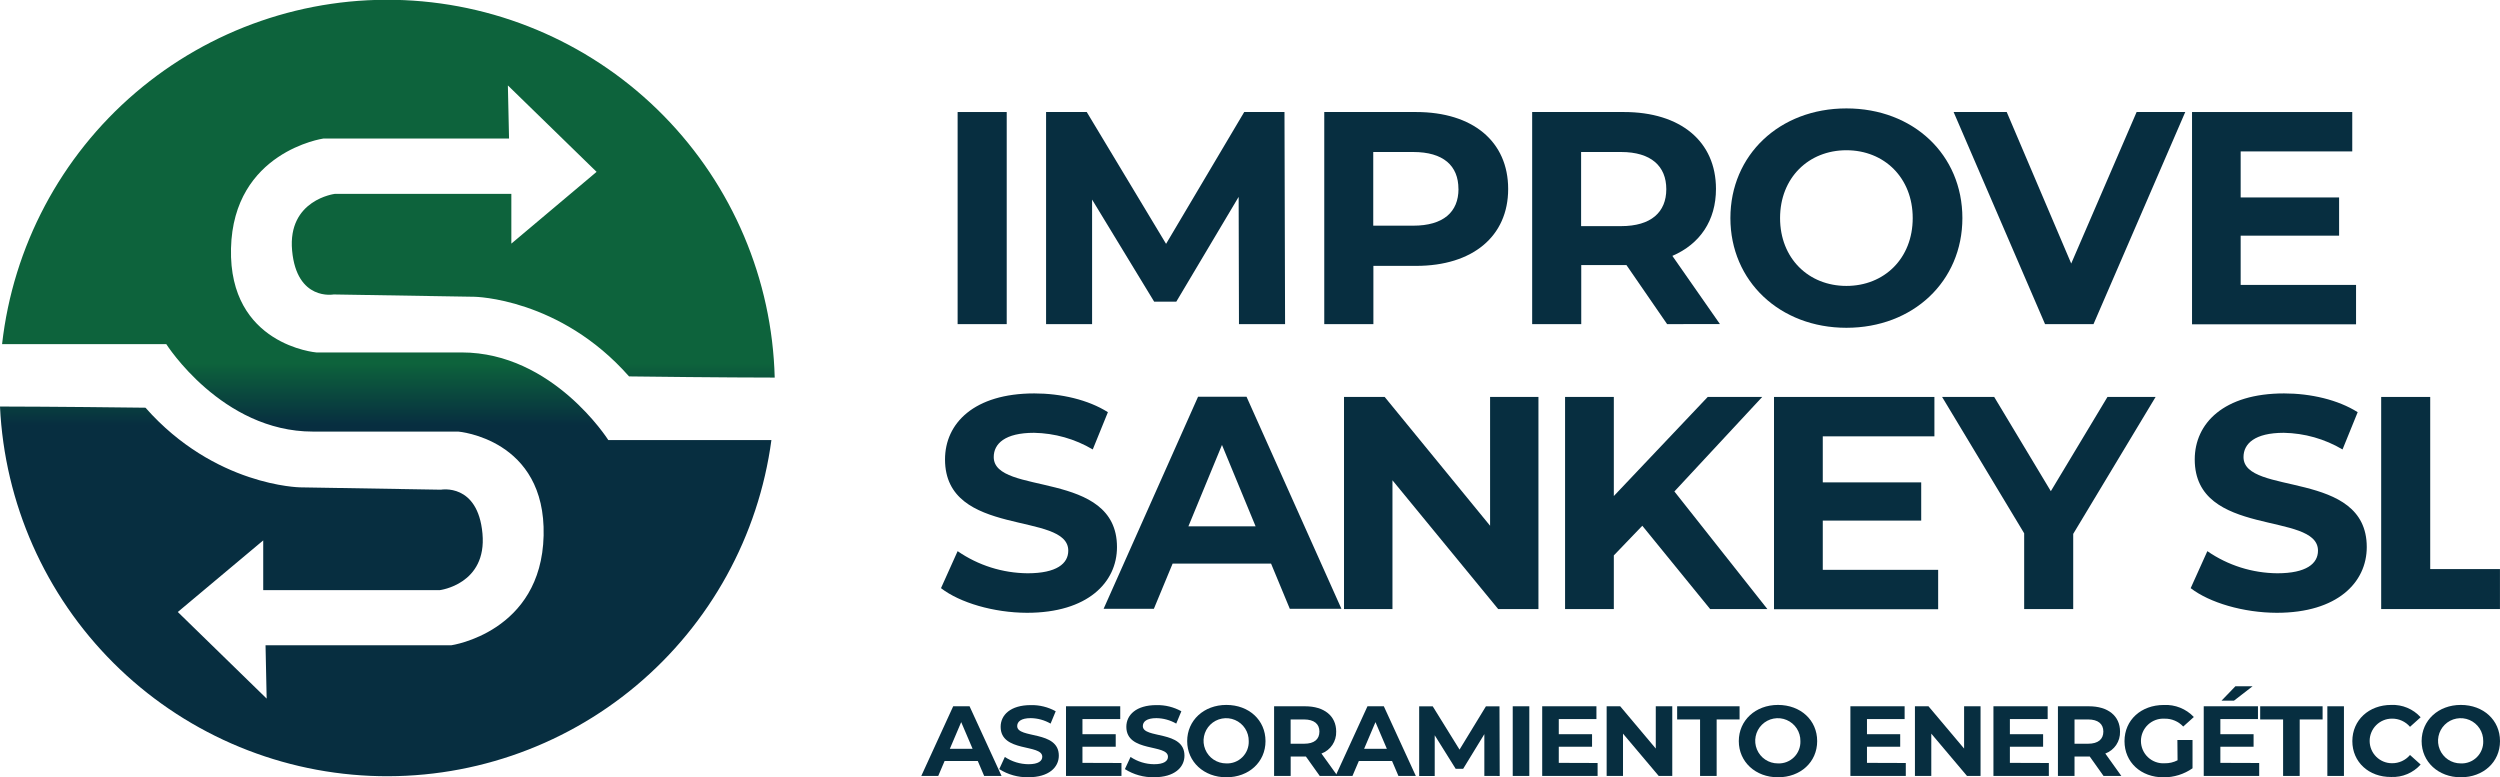
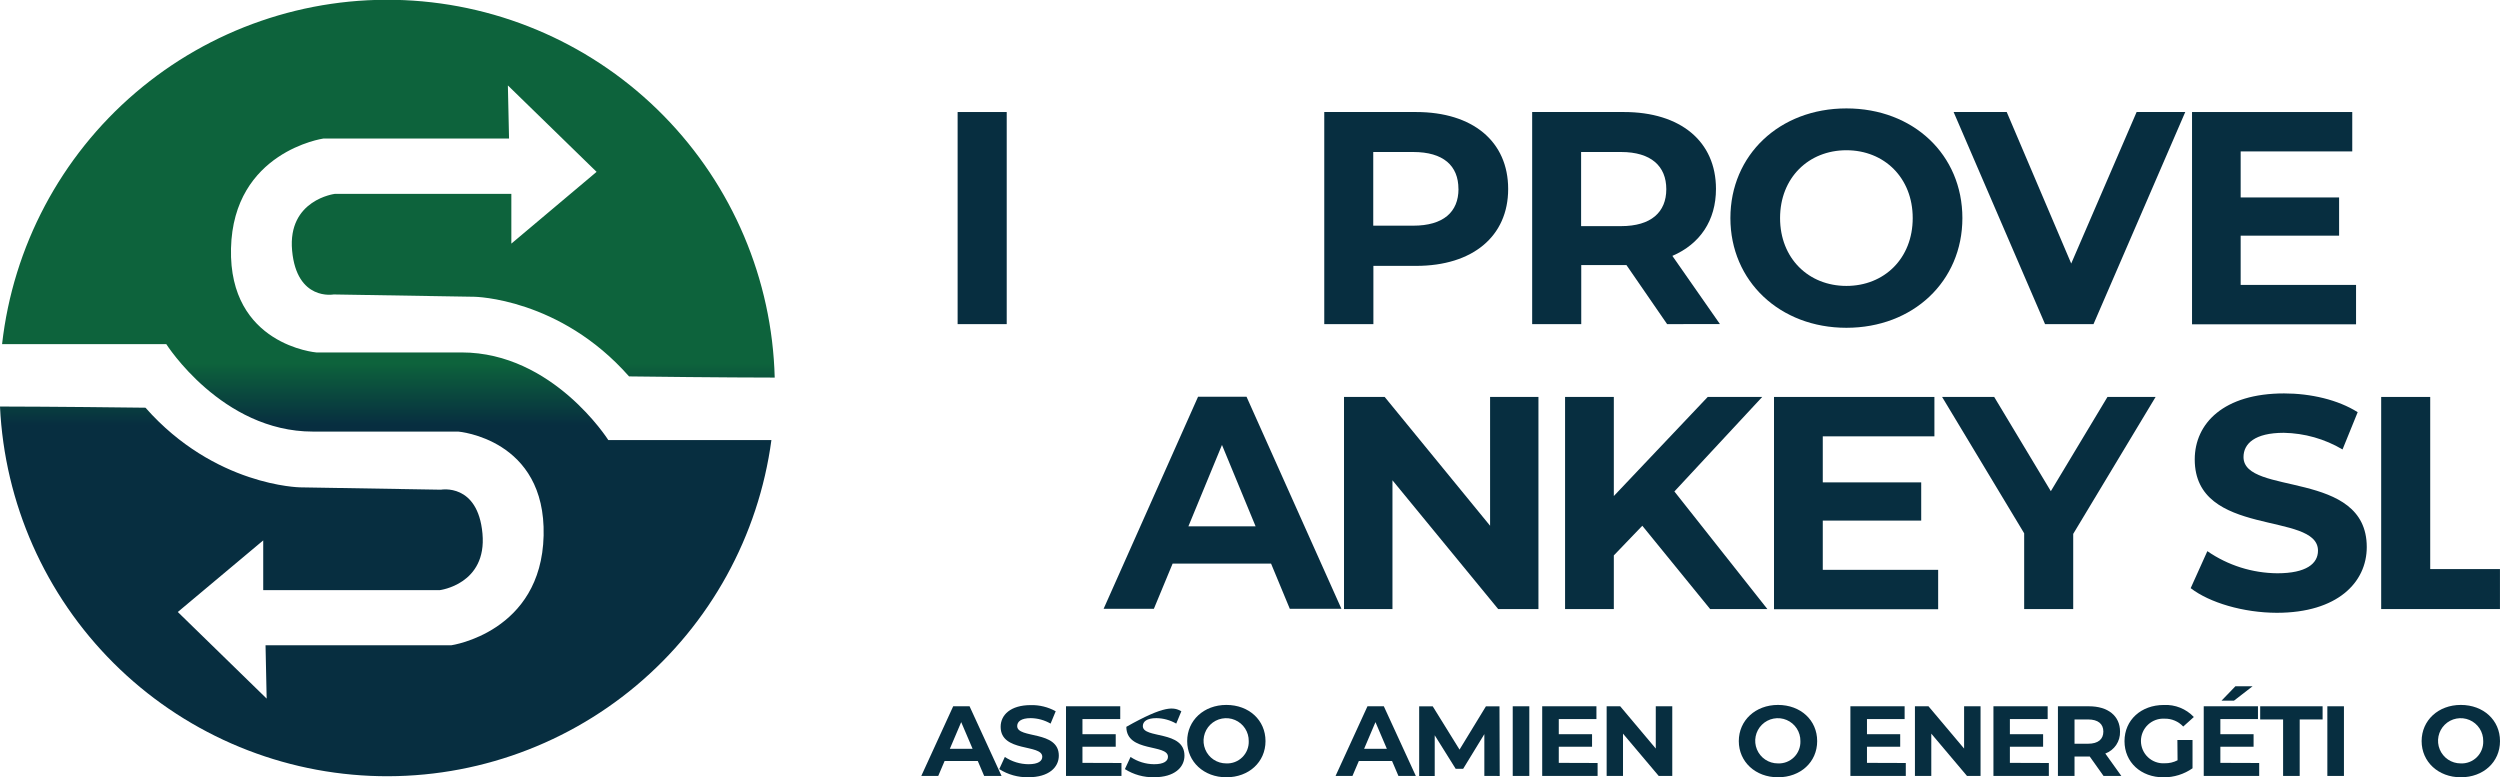
<svg xmlns="http://www.w3.org/2000/svg" width="267" height="83" viewBox="0 0 267 83" fill="none">
  <g clip-path="url(#clip0_19_91)">
    <path d="M49.312 37.641H33.789C33.789 37.641 24.425 36.873 24.671 26.531C24.917 16.19 34.523 14.799 34.523 14.799H54.366L54.241 9.124L63.716 18.354L54.612 26.019V20.706H35.758C35.758 20.706 30.704 21.334 31.197 26.758C31.689 32.183 35.633 31.448 35.633 31.448L50.669 31.695C50.669 31.695 59.787 31.816 67.182 40.2C76.638 40.321 82.29 40.326 82.739 40.326C82.468 29.839 78.23 19.846 70.882 12.364C63.533 4.881 53.621 0.468 43.147 0.014C32.673 -0.439 22.417 3.101 14.45 9.919C6.483 16.738 1.398 26.328 0.222 36.752H17.759C17.759 36.752 23.676 46.093 33.412 46.093H48.941C48.941 46.093 58.305 46.861 58.059 57.202C57.813 67.543 48.197 68.915 48.197 68.915H28.359L28.479 74.61L18.989 65.36L28.112 57.714V63.027H46.967C46.967 63.027 52.02 62.409 51.528 56.985C51.036 51.561 47.092 52.3 47.092 52.3L32.056 52.049C32.056 52.049 22.933 51.928 15.538 43.543C6.193 43.427 0.574 43.417 0 43.417C0.485 53.746 4.812 63.52 12.133 70.819C19.453 78.118 29.236 82.414 39.56 82.862C49.884 83.311 60.002 79.88 67.927 73.243C75.852 66.607 81.009 57.245 82.387 46.996H64.966C64.966 46.996 59.048 37.641 49.312 37.641Z" fill="url(#paint0_linear_19_91)" />
    <path d="M104.427 81.275H100.884L100.204 82.87H98.394L101.801 75.431H103.549L106.966 82.87H105.108L104.427 81.275ZM103.872 79.971L102.656 77.122L101.444 79.971H103.872Z" fill="#072E40" />
    <path d="M106.72 82.14L107.318 80.841C108.065 81.342 108.943 81.612 109.843 81.618C110.89 81.618 111.315 81.275 111.315 80.821C111.315 79.43 106.869 80.387 106.869 77.624C106.869 76.358 107.922 75.305 110.094 75.305C111.021 75.286 111.937 75.513 112.749 75.962L112.203 77.281C111.558 76.909 110.829 76.708 110.084 76.696C109.037 76.696 108.636 77.078 108.636 77.546C108.636 78.918 113.082 77.972 113.082 80.701C113.082 81.947 112.02 83.009 109.838 83.009C108.736 83.034 107.651 82.731 106.72 82.14Z" fill="#072E40" />
    <path d="M119.772 81.488V82.87H113.849V75.431H119.642V76.798H115.606V78.416H119.159V79.754H115.606V81.474L119.772 81.488Z" fill="#072E40" />
-     <path d="M120.139 82.14L120.742 80.841C121.487 81.343 122.364 81.613 123.262 81.618C124.314 81.618 124.739 81.275 124.739 80.821C124.739 79.43 120.293 80.387 120.293 77.624C120.293 76.358 121.341 75.305 123.513 75.305C124.44 75.285 125.356 75.512 126.168 75.962L125.622 77.281C124.977 76.909 124.248 76.707 123.503 76.697C122.456 76.697 122.055 77.078 122.055 77.547C122.055 78.918 126.501 77.972 126.501 80.701C126.501 81.947 125.444 83.009 123.257 83.009C122.155 83.033 121.07 82.731 120.139 82.14Z" fill="#072E40" />
+     <path d="M120.139 82.14L120.742 80.841C121.487 81.343 122.364 81.613 123.262 81.618C124.314 81.618 124.739 81.275 124.739 80.821C124.739 79.43 120.293 80.387 120.293 77.624C124.44 75.285 125.356 75.512 126.168 75.962L125.622 77.281C124.977 76.909 124.248 76.707 123.503 76.697C122.456 76.697 122.055 77.078 122.055 77.547C122.055 78.918 126.501 77.972 126.501 80.701C126.501 81.947 125.444 83.009 123.257 83.009C122.155 83.033 121.07 82.731 120.139 82.14Z" fill="#072E40" />
    <path d="M126.791 79.15C126.791 76.943 128.562 75.286 130.976 75.286C133.389 75.286 135.156 76.909 135.156 79.15C135.156 81.391 133.375 83.014 130.976 83.014C128.577 83.014 126.791 81.362 126.791 79.15ZM133.365 79.15C133.372 78.671 133.236 78.201 132.975 77.799C132.714 77.398 132.339 77.083 131.899 76.895C131.458 76.707 130.972 76.654 130.502 76.744C130.031 76.833 129.598 77.06 129.257 77.397C128.916 77.733 128.683 78.163 128.587 78.633C128.491 79.102 128.537 79.589 128.719 80.033C128.9 80.476 129.209 80.855 129.607 81.122C130.005 81.389 130.473 81.531 130.951 81.531C131.27 81.547 131.588 81.496 131.885 81.383C132.183 81.269 132.454 81.095 132.68 80.871C132.907 80.647 133.085 80.379 133.203 80.082C133.321 79.786 133.376 79.469 133.365 79.15Z" fill="#072E40" />
-     <path d="M140.948 82.87L139.471 80.797H137.844V82.87H136.073V75.431H139.384C141.426 75.431 142.705 76.465 142.705 78.131C142.722 78.638 142.58 79.138 142.297 79.559C142.015 79.981 141.607 80.302 141.131 80.479L142.85 82.87H140.948ZM139.288 76.837H137.839V79.43H139.288C140.369 79.43 140.914 78.947 140.914 78.131C140.914 77.315 140.345 76.837 139.263 76.837H139.288Z" fill="#072E40" />
    <path d="M148.671 81.275H145.124L144.443 82.87H142.638L146.046 75.431H147.793L151.21 82.87H149.352L148.671 81.275ZM148.116 79.971L146.9 77.122L145.688 79.971H148.116Z" fill="#072E40" />
    <path d="M158.528 82.87V78.406L156.264 82.111H155.468L153.228 78.527V82.874H151.567V75.436H153.015L155.878 80.058L158.697 75.436H160.145L160.169 82.874L158.528 82.87Z" fill="#072E40" />
    <path d="M161.559 75.431H163.331V82.87H161.559V75.431Z" fill="#072E40" />
    <path d="M170.624 81.488V82.87H164.707V75.431H170.499V76.798H166.478V78.416H170.031V79.754H166.478V81.474L170.624 81.488Z" fill="#072E40" />
    <path d="M178.599 75.431V82.87H177.151L173.337 78.353V82.87H171.59V75.431H173.038L176.837 79.947V75.431H178.599Z" fill="#072E40" />
-     <path d="M181.567 76.837H179.12V75.431H185.786V76.837H183.338V82.87H181.567V76.837Z" fill="#072E40" />
    <path d="M185.704 79.15C185.704 76.943 187.476 75.286 189.889 75.286C192.303 75.286 194.074 76.909 194.074 79.15C194.074 81.391 192.293 83.014 189.889 83.014C187.485 83.014 185.704 81.362 185.704 79.15ZM192.283 79.15C192.29 78.671 192.154 78.201 191.893 77.799C191.632 77.398 191.257 77.083 190.817 76.895C190.377 76.707 189.89 76.654 189.42 76.744C188.95 76.833 188.516 77.06 188.176 77.397C187.835 77.733 187.601 78.163 187.505 78.633C187.41 79.102 187.455 79.589 187.637 80.033C187.819 80.476 188.128 80.855 188.525 81.122C188.923 81.389 189.391 81.531 189.87 81.531C190.188 81.547 190.506 81.496 190.804 81.383C191.101 81.269 191.372 81.095 191.599 80.871C191.826 80.647 192.004 80.379 192.121 80.082C192.239 79.786 192.294 79.469 192.283 79.15Z" fill="#072E40" />
    <path d="M203.539 81.488V82.87H197.622V75.431H203.414V76.798H199.393V78.416H202.941V79.754H199.393V81.474L203.539 81.488Z" fill="#072E40" />
    <path d="M211.523 75.431V82.87H210.075L206.262 78.353V82.87H204.515V75.431H205.963L209.766 79.947V75.431H211.523Z" fill="#072E40" />
    <path d="M218.817 81.488V82.87H212.899V75.431H218.691V76.798H214.656V78.416H218.204V79.754H214.656V81.474L218.817 81.488Z" fill="#072E40" />
    <path d="M224.658 82.87L223.185 80.797H221.559V82.87H219.787V75.431H223.098C225.14 75.431 226.419 76.465 226.419 78.131C226.437 78.638 226.294 79.138 226.012 79.559C225.729 79.981 225.321 80.302 224.846 80.479L226.559 82.87H224.658ZM223.007 76.837H221.559V79.43H223.007C224.088 79.43 224.638 78.947 224.638 78.131C224.638 77.315 224.078 76.837 223.007 76.837Z" fill="#072E40" />
    <path d="M232.545 79.034H234.162V82.053C233.255 82.687 232.174 83.024 231.068 83.019C228.654 83.019 226.897 81.416 226.897 79.155C226.897 76.895 228.669 75.291 231.102 75.291C231.696 75.262 232.29 75.361 232.842 75.583C233.395 75.805 233.893 76.144 234.302 76.576L233.168 77.595C232.916 77.323 232.609 77.108 232.268 76.963C231.927 76.818 231.559 76.747 231.189 76.755C230.863 76.734 230.537 76.78 230.231 76.89C229.924 77.001 229.643 77.173 229.405 77.396C229.168 77.619 228.978 77.889 228.849 78.188C228.719 78.487 228.652 78.81 228.652 79.136C228.652 79.462 228.719 79.785 228.849 80.084C228.978 80.383 229.168 80.653 229.405 80.876C229.643 81.099 229.924 81.271 230.231 81.381C230.537 81.492 230.863 81.538 231.189 81.517C231.667 81.528 232.14 81.418 232.564 81.198L232.545 79.034Z" fill="#072E40" />
    <path d="M241.282 81.488V82.87H235.359V75.431H241.151V76.798H237.135V78.416H240.683V79.754H237.135V81.474L241.282 81.488ZM238.593 74.828H237.261L238.738 73.296H240.572L238.593 74.828Z" fill="#072E40" />
    <path d="M243.835 76.837H241.388V75.431H248.054V76.837H245.607V82.87H243.835V76.837Z" fill="#072E40" />
    <path d="M248.561 75.431H250.333V82.87H248.561V75.431Z" fill="#072E40" />
-     <path d="M251.23 79.15C251.23 76.909 252.997 75.286 255.376 75.286C255.966 75.26 256.554 75.365 257.098 75.593C257.642 75.82 258.129 76.166 258.524 76.605L257.389 77.624C257.151 77.345 256.855 77.123 256.521 76.972C256.188 76.82 255.825 76.745 255.458 76.75C255.146 76.75 254.836 76.811 254.548 76.931C254.259 77.051 253.997 77.226 253.776 77.447C253.555 77.668 253.379 77.931 253.26 78.22C253.14 78.509 253.079 78.818 253.079 79.131C253.079 79.444 253.14 79.753 253.26 80.042C253.379 80.331 253.555 80.594 253.776 80.815C253.997 81.036 254.259 81.211 254.548 81.331C254.836 81.451 255.146 81.512 255.458 81.512C255.825 81.518 256.189 81.442 256.523 81.29C256.857 81.138 257.153 80.914 257.389 80.633L258.524 81.652C258.129 82.095 257.641 82.444 257.095 82.673C256.549 82.903 255.959 83.008 255.367 82.981C252.997 83 251.23 81.396 251.23 79.15Z" fill="#072E40" />
    <path d="M258.63 79.15C258.63 76.943 260.401 75.286 262.815 75.286C265.228 75.286 267 76.909 267 79.15C267 81.391 265.219 83.014 262.815 83.014C260.411 83.014 258.63 81.362 258.63 79.15ZM265.209 79.15C265.216 78.671 265.08 78.201 264.819 77.799C264.558 77.398 264.183 77.083 263.743 76.895C263.302 76.707 262.816 76.654 262.346 76.744C261.875 76.833 261.442 77.06 261.101 77.397C260.76 77.733 260.527 78.163 260.431 78.633C260.335 79.102 260.381 79.589 260.563 80.033C260.744 80.476 261.054 80.855 261.451 81.122C261.849 81.389 262.317 81.531 262.796 81.531C263.114 81.547 263.432 81.496 263.729 81.383C264.027 81.269 264.298 81.095 264.525 80.871C264.751 80.647 264.929 80.379 265.047 80.082C265.165 79.786 265.22 79.469 265.209 79.15Z" fill="#072E40" />
    <path d="M102.274 11.964H107.517V34.617H102.274V11.964Z" fill="#072E40" />
-     <path d="M132.322 34.617L132.288 21.025L125.627 32.221H123.267L116.635 21.315V34.617H111.721V11.964H116.065L124.536 26.044L132.882 11.964H137.183L137.246 34.617H132.322Z" fill="#072E40" />
    <path d="M161.072 20.185C161.072 25.232 157.287 28.396 151.239 28.396H146.678V34.617H141.431V11.964H151.229C157.287 11.964 161.072 15.103 161.072 20.185ZM155.762 20.185C155.762 17.692 154.145 16.234 150.935 16.234H146.663V24.102H150.935C154.15 24.102 155.767 22.643 155.767 20.185H155.762Z" fill="#072E40" />
    <path d="M178.048 34.617L173.704 28.309H168.877V34.617H163.635V11.964H173.434C179.482 11.964 183.266 15.103 183.266 20.175C183.266 23.556 181.553 26.063 178.608 27.328L183.686 34.607L178.048 34.617ZM173.134 16.234H168.862V24.15H173.134C176.335 24.15 177.961 22.663 177.961 20.204C177.961 17.745 176.335 16.234 173.134 16.234Z" fill="#072E40" />
    <path d="M184.806 23.291C184.806 16.557 190.048 11.578 197.197 11.578C204.346 11.578 209.583 16.529 209.583 23.291C209.583 30.053 204.312 35.008 197.197 35.008C190.082 35.008 184.806 30.024 184.806 23.291ZM204.278 23.291C204.278 18.987 201.237 16.046 197.197 16.046C193.157 16.046 190.111 18.992 190.111 23.291C190.111 27.589 193.152 30.536 197.197 30.536C201.242 30.536 204.278 27.594 204.278 23.291Z" fill="#072E40" />
    <path d="M233.385 11.964L223.586 34.617H218.411L208.646 11.964H214.318L221.206 28.145L228.191 11.964H233.385Z" fill="#072E40" />
    <path d="M251.626 30.429V34.636H234.109V11.964H251.221V16.171H239.303V21.088H249.816V25.169H239.303V30.429H251.626Z" fill="#072E40" />
-     <path d="M100.498 62.815L102.274 58.864C104.472 60.382 107.076 61.205 109.747 61.226C112.85 61.226 114.091 60.192 114.091 58.811C114.091 54.57 100.928 57.483 100.928 49.069C100.928 45.204 104.031 42.017 110.466 42.017C113.314 42.017 116.224 42.693 118.324 44.021L116.707 48.001C114.804 46.875 112.642 46.263 110.432 46.224C107.328 46.224 106.131 47.388 106.131 48.812C106.131 52.986 119.294 50.107 119.294 58.424C119.294 62.206 116.157 65.447 109.689 65.447C106.126 65.438 102.501 64.365 100.498 62.815Z" fill="#072E40" />
    <path d="M135.749 60.192H125.236L123.233 65.022H117.865L127.954 42.369H133.128L143.265 65.022H137.752L135.749 60.192ZM134.098 56.212L130.507 47.518L126.921 56.212H134.098Z" fill="#072E40" />
    <path d="M164.306 42.394V65.047H160.005L148.715 51.295V65.047H143.54V42.394H147.884L159.141 56.15V42.394H164.306Z" fill="#072E40" />
    <path d="M175.398 56.15L172.357 59.318V65.047H167.149V42.394H172.357V52.976L182.383 42.394H188.204L178.825 52.488L188.755 65.047H182.644L175.398 56.15Z" fill="#072E40" />
    <path d="M206.995 60.859V65.066H189.464V42.394H206.595V46.601H194.672V51.518H205.185V55.599H194.672V60.859H206.995Z" fill="#072E40" />
    <path d="M221.419 57.019V65.047H216.181V56.956L207.416 42.394H212.981L219.029 52.459L225.077 42.394H230.218L221.419 57.019Z" fill="#072E40" />
    <path d="M233.964 62.815L235.745 58.864C237.943 60.383 240.546 61.206 243.217 61.226C246.321 61.226 247.561 60.192 247.561 58.811C247.561 54.57 234.398 57.483 234.398 49.069C234.398 45.204 237.502 42.017 243.941 42.017C246.784 42.017 249.695 42.693 251.8 44.021L250.183 48.001C248.28 46.875 246.118 46.263 243.907 46.224C240.804 46.224 239.607 47.388 239.607 48.812C239.607 52.986 252.77 50.107 252.77 58.424C252.77 62.206 249.632 65.447 243.164 65.447C239.592 65.438 235.972 64.365 233.964 62.815Z" fill="#072E40" />
    <path d="M259.547 60.777V42.394H254.31V65.047H266.995V60.777H259.547Z" fill="#072E40" />
  </g>
  <defs>
    <linearGradient id="paint0_linear_19_91" x1="41.372" y1="84.352" x2="41.372" y2="1.478" gradientUnits="userSpaceOnUse">
      <stop offset="0.47" stop-color="#072E40" />
      <stop offset="0.55" stop-color="#0D633C" />
    </linearGradient>
    <clipPath id="clip0_19_91">
      <rect width="267" height="83" fill="white" />
    </clipPath>
  </defs>
</svg>